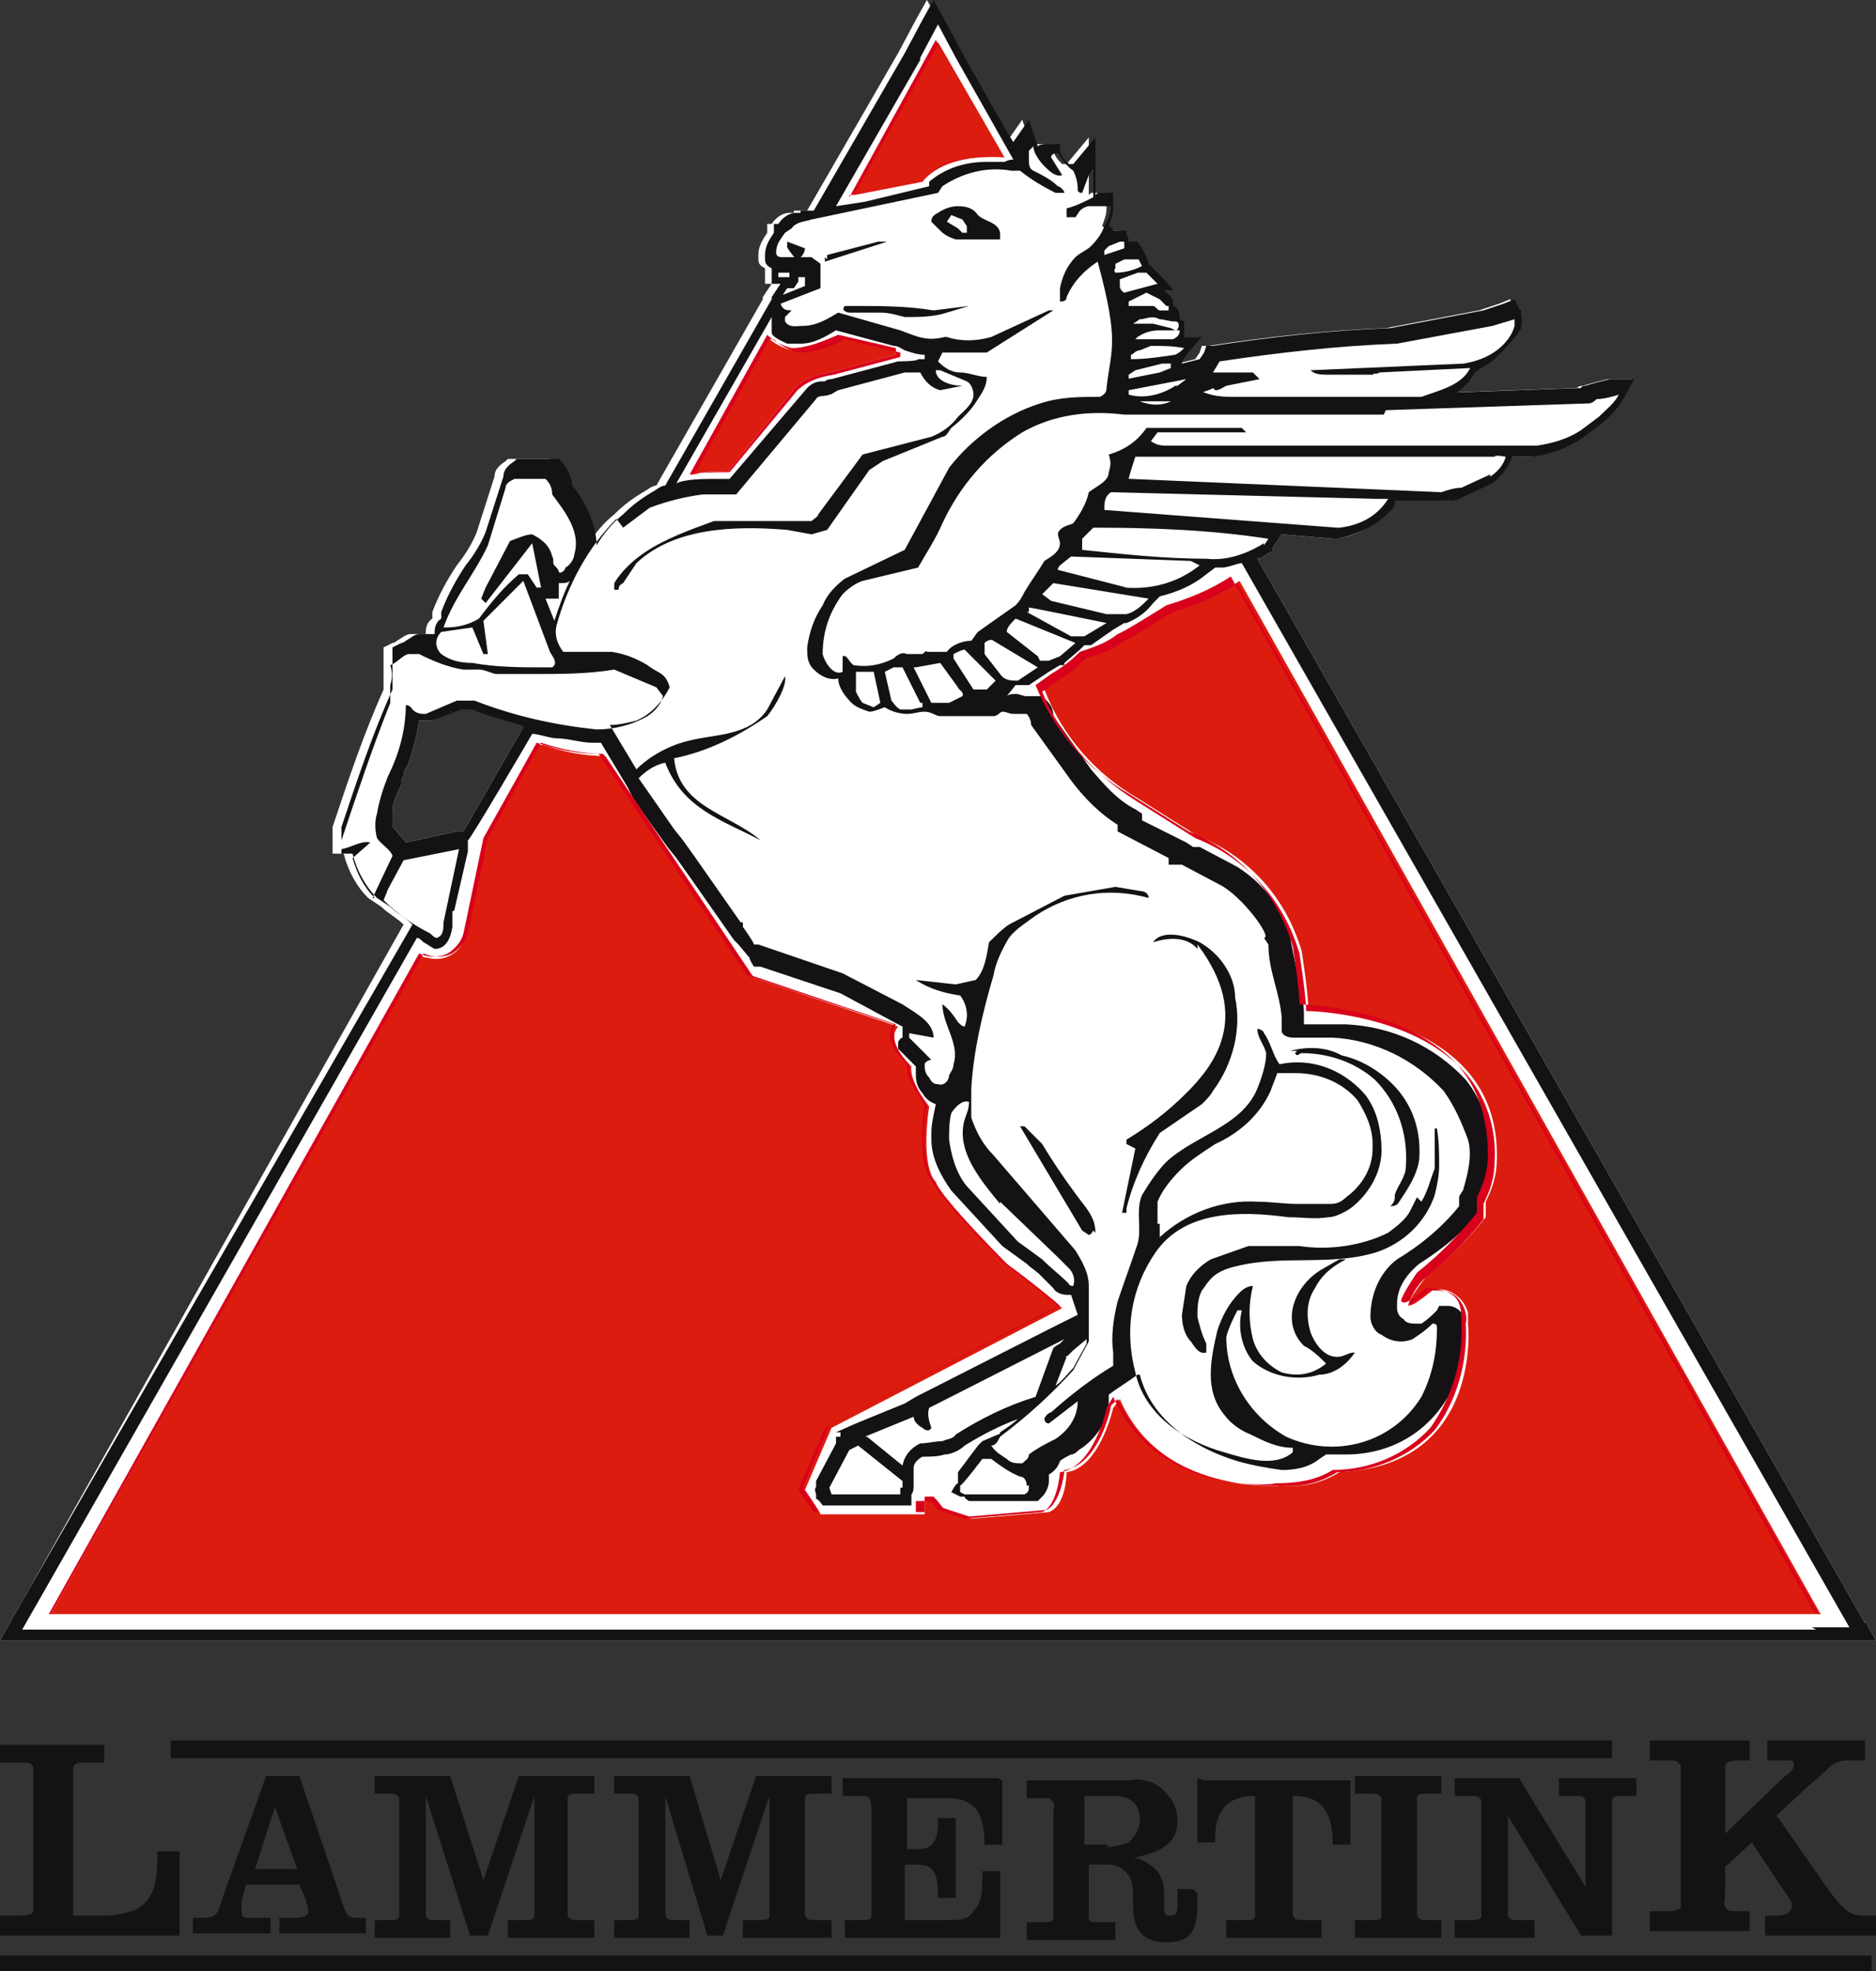
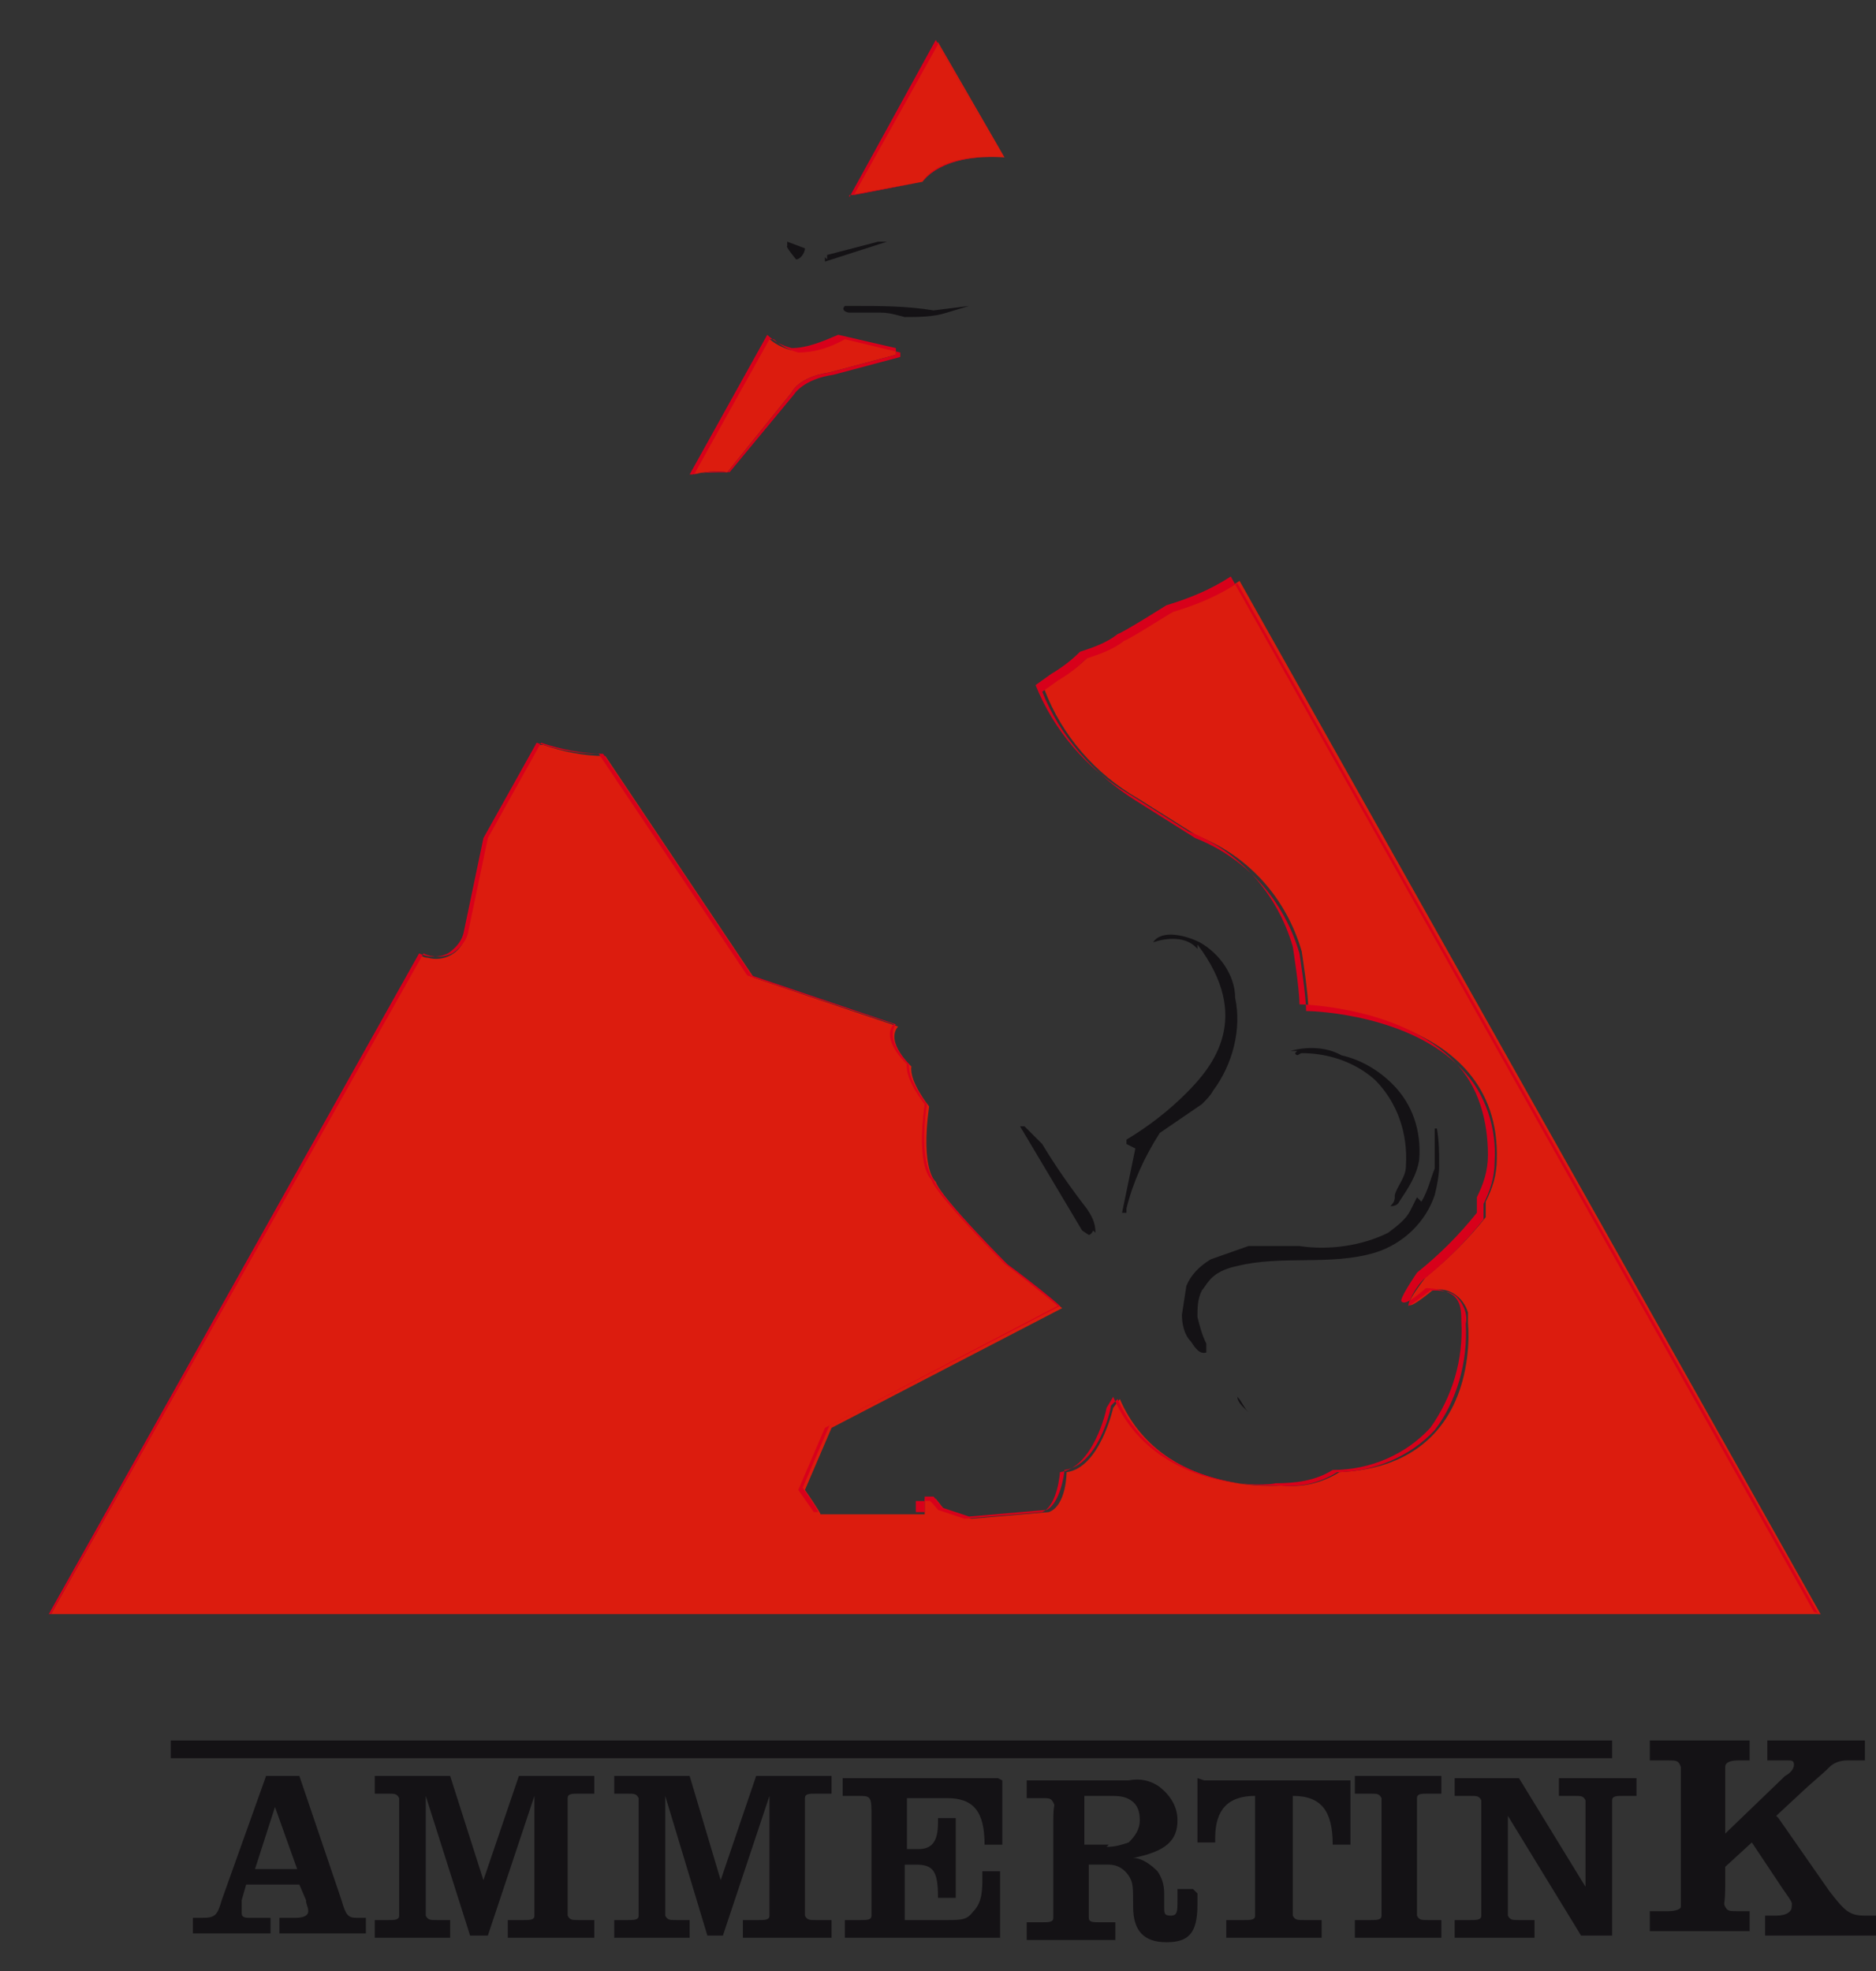
<svg xmlns="http://www.w3.org/2000/svg" id="Group_6" data-name="Group 6" version="1.1" viewBox="0 0 84.6 88.9">
  <rect x="0" y="0" width="84.6" height="88.9" fill="#333333" stroke="none" />
  <defs>
    <style>
      .cls-1 {
        fill: #d8001a;
      }

      .cls-1, .cls-2, .cls-3, .cls-4 {
        stroke-width: 0px;
      }

      .cls-2 {
        fill: #dc1c0e;
      }

      .cls-3 {
        fill: #141215;
      }

      .cls-4 {
        fill: #fff;
      }
    </style>
  </defs>
  <g id="Group_1291" data-name="Group 1291">
-     <path id="Path_105" data-name="Path 105" class="cls-4" d="M84.1,73.2l-.8-1.4-26.6-46.6c.2,0,.4-.2.6-.3h.1c0,0,0-.2,0-.2l.2-.3.2-.3,2.4.2h0s0,0,0,0c1-.1,2-.7,2.6-1.5v-.2c.1,0,2,0,2,0h0c0,0,.1,0,.2,0,.3,0,.6,0,.9-.2l1.3-.6h0s0,0,0,0c.4-.3.7-.7.9-1.2h.9c.8-.1,1.6-.4,2.2-.8l.8-.6c.4-.3.8-.7,1.1-1.2l.5-.9h-1.1c-.4.1-.8.2-1.1.3,0,0-.2,0-.3.1,0,0,0,0,0,0l-5.6.2c.3-.2.6-.5.8-.9h0c.4-.3.7-.4,1-.7.4-.4.8-.8,1.1-1.3v-.2c.1,0,0-.3,0-.3v-.3c-.1,0-.3-.5-.3-.5l-.5.2-.9.3-4.2.8c-2.7.1-5.4.4-8,.8h-.3s-.1.3-.1.3l-.2.3-.8.2h0c0-.2.2-.3.2-.4l.7-.8h-.8c0-.2,0-.3,0-.4v-.3s-.2-.1-.2-.1c0-.2,0-.5-.3-.6h0c0-.2,0-.4-.2-.5l-.2-.2h.4c0-.1-.7-.8-.7-.8l-.4-.4h0c0,0-.2-.3-.2-.3l-.2-.4-.2-.3h-.4c0,0,0-.2-.1-.3v-.2c0,0-.3,0-.3,0h-.3c0-.1-.2-.2-.2-.2h0c.1-.3.2-.5.2-.8v-.7h-.7c0,0-.1.1-.1.1v-1s0-1.6,0-1.6l-1,1.2h0c0,0-.1,0-.2,0-.2-.2-.3-.3-.4-.6v-.3c-.1,0-.5,0-.5,0,0,0,0,0-.1,0-.1,0-.3,0-.4.1,0,0,0,0,0,0l-.4-1.2-.7,1h0c0,.1-2.3-4-2.3-4l-.8-1.5-.5-.9-.5.9-.8,1.5-4.1,7.1h-.6c0,.1,0,.1,0,.1h0c0,0-.2,0-.2,0-.3,0-.6.2-.8.5h-.2c0,.1,0,.2,0,.2h0c0,.1,0,.2,0,.2-.2.3-.4.6-.4,1,0,0,0,.1,0,.2,0,.2.1.3.3.4v.7h.3l-.4.6h0s0,.1,0,.1l-4.8,8.4c-.2,0-.4.2-.6.3-.5.3-.9.6-1.3,1-.5.4-.9.9-1.2,1.4,0,0,0-.2,0-.2-.1-.9-.5-1.8-1.1-2.5,0-.4-.2-.7-.4-1l-.2-.2h-.3s-1.4,0-1.4,0h-.2s-.1.1-.1.1c0,0,0,0,0,0-.3.2-.5.4-.5.7l-.8,2.5c-.2.5-.5,1-.9,1.5-.4.6-.8,1.3-1.1,2.1h0s0,0,0,0v.3c-.3.2-.3.5-.3.7h0s0,0,0,0c-.1,0-.2,0-.3,0-.1,0-.3,0-.4,0-.2,0-.4.2-.6.3,0,0-.1.1-.2.1l-.4.2v.4c0,.1,0,.3,0,.4,0,.1,0,.2,0,.3v.8c-.9,2-1.6,4.1-2.3,6.2h0v.2c0,.2,0,.4,0,.6v.4c.1,0,.5,0,.5,0,.2.8.6,1.5,1.1,2l.6.4h0c0-.1,0,0,0,0,.3.3.7.5,1,.8L1.3,71.7l-.8,1.4-.5.9h84.6l-.5-.9ZM23.6,32.8l-2.7,4.7h-.3c0,0-2.3.5-2.3.5-.1-.2-.3-.3-.4-.5,0,0-.1-.1-.2-.2,0,0,0,0,0-.1,0-.1,0-.3,0-.4,0,0,0,0,0-.2,0-.4.2-.8.4-1.2,0-.1,0-.3.1-.4,0-.2.1-.4.2-.5.2-.6.4-1.3.5-2,0,0,.2,0,.3,0,0,0,0,0,.1,0h.2s1.3-.6,1.3-.6h.5c.7.3,1.5.5,2.2.7" />
-     <path id="Path_106" data-name="Path 106" class="cls-3" d="M8.1,83.5h-1c0,1.6-.2,2.1-.9,2.6-.5.2-1,.3-1.5.3h-1.4v-5.7c0-1,0-.9,0-1,.1-.2.2-.2.6-.2h.8v-.8H0v.8h.9c.4,0,.5,0,.6.2,0,.2,0,0,0,1v4.5c0,1,0,.9,0,1s-.2.2-.6.2H0v.9h8.1v-3.7Z" />
    <path id="Path_107" data-name="Path 107" class="cls-3" d="M21.2,87.3h.8l2.1-6.3v4.5c0,.8,0,.7,0,.9,0,.2-.2.2-.5.2h-.7v.8h3.9v-.8h-.7c-.3,0-.4,0-.5-.2,0-.1,0,0,0-.9v-3.5c0-.8,0-.7,0-.9,0-.2.2-.2.5-.2h.7v-.8h-3.4l-1.6,4.7-1.5-4.7h-3.4v.8h.6c.3,0,.4,0,.5.2,0,.1,0,0,0,.9v3.5c0,.8,0,.7,0,.9,0,.2-.2.2-.5.2h-.6v.8h3.4v-.8h-.6c-.3,0-.4,0-.5-.2,0-.1,0,0,0-.9v-4.5l2,6.3Z" />
    <path id="Path_108" data-name="Path 108" class="cls-3" d="M31.7,87.3h.9l2.1-6.3v4.5c0,.8,0,.7,0,.9,0,.2-.2.2-.5.2h-.7v.8h4v-.8h-.7c-.3,0-.4,0-.5-.2,0-.1,0,0,0-.9v-3.5c0-.8,0-.7,0-.9,0-.2.2-.2.5-.2h.7v-.8h-3.4l-1.6,4.7-1.4-4.7h-3.4v.8h.6c.3,0,.4,0,.5.2,0,.1,0,0,0,.9v3.5c0,.8,0,.7,0,.9,0,.2-.2.2-.5.2h-.6v.8h3.4v-.8h-.6c-.3,0-.4,0-.5-.2,0-.1,0,0,0-.9v-4.5l1.9,6.3Z" />
    <path id="Path_109" data-name="Path 109" class="cls-3" d="M80.1,81.9l1.4-1.3c.8-.7.8-.7,1-.9.2-.2.5-.3.8-.3h.8v-.9h-4.4v.9h.9c.2,0,.3,0,.3.2,0,.2-.2.4-.4.5l-2.7,2.6v-2c0-1,0-.9,0-1,0-.2.2-.3.6-.3h.5v-.9h-4.5v.9h.8c.4,0,.5,0,.6.3,0,.2,0,0,0,1v4.3c0,1,0,.9,0,1s-.2.2-.6.2h-.8v.9h4.5v-.9h-.5c-.4,0-.5,0-.6-.2s0,0,0-1v-.8l1.2-1.1,1.4,2.1c.5.7.4.6.4.8s-.2.4-.7.4h-.5v.9h5v-.9h-.5c-.7,0-.9-.2-1.6-1.1l-2.3-3.3Z" />
    <path id="Path_110" data-name="Path 110" class="cls-3" d="M68.6,80.2h-3v.8h.7c.3,0,.4,0,.5.2,0,.1,0,0,0,.8v3.5c0,.8,0,.7,0,.9,0,.2-.2.2-.5.2h-.7v.8h3.6v-.8h-.7c-.3,0-.4,0-.5-.2,0-.1,0,0,0-.9v-3.6l3.3,5.4h1.4v-5.3c0-.8,0-.7,0-.8,0-.2.2-.2.5-.2h.6v-.8h-3.5v.8h.7c.3,0,.4,0,.5.2,0,.1,0,0,0,.8v3.1l-3-4.9Z" />
    <path id="Path_111" data-name="Path 111" class="cls-3" d="M62.3,85.5c0,.8,0,.7,0,.9,0,.2-.2.2-.5.2h-.7v.8h3.9v-.8h-.6c-.3,0-.4,0-.5-.2,0-.1,0,0,0-.9v-3.5c0-.8,0-.7,0-.9,0-.2.2-.2.5-.2h.6v-.8h-3.9v.8h.7c.3,0,.4,0,.5.2,0,.1,0,0,0,.9v3.5Z" />
    <path id="Path_112" data-name="Path 112" class="cls-3" d="M54,80.2v2.9h.8v-.2c0-1.3.6-1.9,1.8-1.9v4.5c0,.8,0,.7,0,.9,0,.2-.2.2-.5.2h-.8v.8h4.3v-.8h-.8c-.3,0-.4,0-.5-.2,0-.1,0,0,0-.9v-4.5c1.3,0,1.8.7,1.8,2.2h.8v-2.9h-6.6Z" />
-     <rect id="Rectangle_47" data-name="Rectangle 47" class="cls-3" x="0" y="88.2" width="84.4" height=".7" />
    <path id="Path_113" data-name="Path 113" class="cls-3" d="M16.1,86.5c-.4,0-.5-.1-.7-.8l-1.9-5.6h-1.5l-2,5.6c-.2.7-.3.8-.9.8h-.4v.7h3.5v-.7h-.9c-.2,0-.4,0-.4-.2,0-.2,0-.4,0-.6l.2-.7h2.4l.3.7c0,.2.1.3.1.5,0,.2-.2.3-.6.3h-.7v.7h3.9v-.7h-.6ZM11.5,84.3l.9-2.8,1,2.8h-1.9Z" />
    <path id="Path_114" data-name="Path 114" class="cls-3" d="M53.8,85.2h-.7c0,.2,0,.4,0,.5,0,.5,0,.7-.3.7s-.3-.1-.3-.4v-.2s0-.2,0-.2v-.2c0-.4-.1-.7-.3-1-.3-.3-.7-.6-1.1-.6,1.5-.3,2-.8,2-1.7,0-.6-.3-1.1-.8-1.5-.4-.3-.9-.4-1.4-.3h-4.6v.8h.7c.3,0,.4,0,.5.2s0,0,0,.8v3.5c0,.8,0,.7,0,.9,0,.2-.2.2-.5.2h-.7v.8h4v-.8h-.7c-.3,0-.5,0-.5-.2,0-.1,0,0,0-.9v-1.5s.9,0,.9,0c.4,0,.7.2.9.5.2.3.2.5.2,1.4,0,1.1.5,1.6,1.5,1.6s1.4-.4,1.4-1.7,0-.3,0-.5M50,83.2h-1.1v-2.2h1.1c.4,0,.7,0,1,.2.3.2.4.5.4.9,0,.4-.2.7-.5,1-.3.1-.6.2-1,.2" />
    <rect id="Rectangle_48" data-name="Rectangle 48" class="cls-3" x="7.7" y="78.5" width="65" height=".8" />
    <path id="Path_115" data-name="Path 115" class="cls-3" d="M45,80.2h-7v.8h.7c.5,0,.6,0,.6.7,0,.2,0,0,0,.3v3.5c0,.8,0,.7,0,.9,0,.2-.2.2-.5.2h-.7v.8h7v-3h-.8c0,.1,0,.2,0,.3,0,.5,0,1.1-.4,1.5-.3.4-.5.4-1.3.4h-1.8v-2.5h.5c.8,0,1,.3,1,1.5h.8v-3.6h-.8v.2c0,.9-.3,1.2-.9,1.2h-.4s0,0-.1,0v-2.3h1.8c1.2,0,1.7.6,1.7,2.1h.8v-2.9Z" />
    <path id="Path_134" data-name="Path 134" class="cls-3" d="M35.5,10.9v.2c-.1,0,.4.6.4.6.2,0,.4-.3.4-.5l-.8-.3Z" />
    <path id="Path_135" data-name="Path 135" class="cls-3" d="M39,14.1h.7c.4,0,.7.1,1.1.2.6,0,1.3,0,1.9-.2l1-.3-1.6.2c-1.2-.2-2.4-.2-3.6-.2h-.4c-.2.2.1.3.2.3.2,0,.4,0,.6,0" />
    <path id="Path_136" data-name="Path 136" class="cls-3" d="M37.2,11.6v.2c0,0,2.8-.9,2.8-.9h-.4l-2.3.6c0,0,0,0,0,.2" />
-     <path id="Path_137" data-name="Path 137" class="cls-3" d="M45.1,10.5c-.1-.5-.7-.5-1-.8-.2-.3-.5-.4-.9-.4-.3,0-.6.1-.9.3-.2.1-.3.2-.3.4l.4.4c.2.2.4.3.7.4h2v-.2ZM43.7,10.5h-.3c0,0-.1-.1-.2-.2l-.5-.3.2-.3.5.2.2.3c0,0,0,.2,0,.3" />
    <path id="Path_138" data-name="Path 138" class="cls-3" d="M58.4,47.5h0c.1.2.2,0,.3,0,1.2,0,2.4.4,3.3,1.2,1,1,1.5,2.4,1.4,3.9,0,.5-.4.9-.5,1.3,0,.2,0,.3-.2.5.1,0,.3,0,.4-.2.4-.6.8-1.2.9-1.9.1-1.3-.3-2.5-1.2-3.4-.6-.6-1.4-1.1-2.3-1.3-.7-.4-1.6-.4-2.3-.2h0c0,0,.3,0,.3,0Z" />
    <path id="Path_139" data-name="Path 139" class="cls-3" d="M63.9,54l-.3.6c-.2.4-.6.7-1,1-1.2.6-2.7.8-4,.6h-1.5c-.1,0-.2,0-.4,0s-.3,0-.4,0l-1.7.6c-.5.3-.9.7-1.1,1.2l-.2,1.3c0,.4.1.9.4,1.2.2.3.4.6.7.5,0-.1,0-.3,0-.4-.2-.4-.3-.8-.4-1.2,0-.4,0-.8.2-1.2.1-.1.2-.3.3-.4.3-.4.8-.6,1.3-.7,2-.5,4.2,0,6.2-.6,1.3-.4,2.3-1.4,2.7-2.6.1-.4.2-.9.2-1.3,0-.6,0-1.1-.1-1.7h-.1c0,.6,0,1.2,0,1.8-.2.5-.3,1-.6,1.5" />
    <path id="Path_140" data-name="Path 140" class="cls-3" d="M54,42.6c2.5,3.3.7,5.5-.5,6.7-.8.8-1.7,1.5-2.7,2.1v.2l.4.2-.6,2.9h.2v-.2c.3-1.2.8-2.3,1.5-3.4l1.9-1.3c.2-.2.4-.4.5-.6.9-1.2,1.3-2.8,1-4.2,0-1-.7-2-1.6-2.5-.6-.3-1.7-.6-2.1,0,.6-.2,1.5-.3,2,.3" />
    <path id="Path_141" data-name="Path 141" class="cls-3" d="M49.4,55.6h0c0-.5-.2-.8-.4-1.1-.7-.9-1.4-1.9-2-2.9l-.8-.8h-.2l2.8,4.7.3.2c0,0,.1,0,.2-.2" />
-     <path id="Path_142" data-name="Path 142" class="cls-3" d="M84.1,73.2l-.8-1.4-26.6-46.6c.2,0,.4-.2.6-.3h.1c0,0,0-.2,0-.2l.2-.3.2-.3,2.4.2h.1c1-.2,2-.7,2.6-1.5v-.2c.1,0,2,0,2,0h0s.2,0,.2,0c.3,0,.6,0,.9-.2l1.3-.6h0s0,0,0,0c.4-.3.7-.7.9-1.2h.9c.8-.1,1.6-.4,2.2-.8l.8-.6c.4-.3.8-.7,1.1-1.2l.5-.9h-1.1c-.4.1-.8.2-1.1.3,0,0-.2,0-.2.1,0,0,0,0,0,0l-5.6.2c.3-.2.6-.5.8-.9h0c.4-.3.7-.4,1-.7.4-.4.8-.8,1.1-1.3v-.2c.1,0,0-.3,0-.3v-.3c-.1,0-.3-.5-.3-.5l-.5.2-.9.3-4.2.8c-2.7.1-5.4.4-8,.8h-.3s-.1.3-.1.3l-.2.3-.8.2h0c0-.2.2-.3.2-.4l.7-.8h-.8c0-.2,0-.3,0-.4v-.3s-.2-.1-.2-.1c0-.2,0-.5-.3-.6h0c0-.2,0-.4-.2-.5l-.2-.2h.4c0-.1-.7-.8-.7-.8l-.4-.4h0c0,0-.1-.3-.1-.3l-.2-.4-.2-.3h-.4c0,0,0-.2-.1-.3v-.2c0,0-.3,0-.3,0h-.3c0-.1-.2-.2-.2-.2h0c.1-.3.2-.5.2-.8v-.7h-.7c0,0-.1.1-.1.1v-1s0-1.6,0-1.6l-1,1.2h0c0,0-.1,0-.2,0-.2-.2-.3-.3-.4-.6v-.3c-.1,0-.5,0-.5,0,0,0,0,0-.1,0-.1,0-.3,0-.4.1,0,0,0,0,0,0l-.4-1.2-.7,1h0c0,.1-2.3-4-2.3-4l-.8-1.5-.5-.9-.5.9-.8,1.5-4.1,7.1h-.6c0,.1,0,.1,0,.1h0c0,0-.2,0-.2,0-.3,0-.6.2-.8.5h-.2c0,.1,0,.2,0,.2h0c0,.1,0,.2,0,.2-.2.3-.4.6-.4,1,0,0,0,.1,0,.2,0,.2.1.3.3.4v.7h.4l-.4.6h0s0,.1,0,.1l-4.8,8.4c-.2,0-.4.2-.6.3-.5.3-.9.6-1.3,1-.5.4-.9.9-1.2,1.4,0,0,0-.2,0-.2-.1-.9-.5-1.8-1.1-2.5,0-.4-.2-.7-.4-1l-.2-.2h-.3s-1.4,0-1.4,0h-.2s-.1.1-.1.1c0,0,0,0,0,0-.3.2-.5.4-.5.7l-.8,2.5c-.2.5-.5,1-.9,1.5-.4.6-.8,1.3-1.1,2.1h0s0,0,0,0v.3c-.3.2-.3.5-.3.7h0s0,0,0,0c-.1,0-.2,0-.3,0-.1,0-.3,0-.4,0-.2,0-.4.2-.6.3,0,0-.1.1-.2.1l-.4.2v.4c0,.1,0,.3,0,.4,0,.1,0,.2,0,.3v.8c-.9,2-1.6,4.1-2.3,6.2h0v.2c0,.2,0,.4,0,.6v.4c.1,0,.5,0,.5,0,.2.8.6,1.5,1.1,2l.6.4h0c0-.1,0,0,0,0,.3.3.7.5,1,.8L1.3,71.7l-.8,1.4-.5.9h84.6l-.5-.9ZM57,24.5c-.8.5-1.7.8-2.6.7h0c-1.9,0-3.7-.2-5.6-.4,0,0,0,0,0-.1h0c0-.2,0-.3,0-.4l.5-.5c2.7,0,5.3.1,7.9.5l-.2.3ZM41.3,30.1l1.1-.2.8,1.1c0,.1.3.2.2.4-.2.1-.4.2-.6.3h-.8l-.8-1.6ZM41.6,31.7v.2c-.1,0-.5.1-.5.1h-.5c-.2-.1-.3-.3-.4-.4l-.3-1.3.4-.2h.4l.8,1.6ZM43,29.8v-.3c.2-.1.4-.2.5-.2l1.4,1.4-.4.4h-.6l-.9-1.4ZM44.4,29.5v-.3c0,0,0-.2,0-.2.1-.1.3-.2.4-.1l2,1.2-.9.6c-.3,0-.6,0-.8-.3l-.7-.9ZM46.8,29.6l-1.4-1.1c0-.2.2-.4.4-.6l2.7,1.1-.7.6-.5.2h-.4ZM46.4,27.6v-.2c.1,0,3.5.7,3.5.7l-1,.6h-.6l-2-1.1ZM49.9,27.7l-2.5-.6-.4-.3.5-.5,4.3.7c-.3.3-.6.6-1,.7-.3,0-.6,0-.8,0M50.8,26.5l-3.1-.8c0,0,0-.1.1-.2l.5-.4,5.4.2.4.2c-1,.8-2.2,1.1-3.4,1M60.3,23.8l-10.5-.8c0-.3,0-.6.3-.8l12,.3h.5c-.5.8-1.3,1.2-2.2,1.3M67.2,21.4l-1.3.6c-.3,0-.6.1-.9.2l-14-.6h-.1c0-.1.3-1,.3-1h3.8c0,0,12.4,0,12.4,0h0c0-.1.5,0,.5,0-.1.4-.4.7-.7.9M54.8,17.6c.2,0,.3-.1.5-.2l1.5-.3-.3-.3h-1.8c0,0,.3-.5.3-.5,2.7-.4,5.3-.7,8-.8l4.3-.8,1-.3v.3c-.1.4-.4.8-.8,1.1-.4.3-.9.5-1.5.6l-6.9.3c.2.2.5.2.8.2h2c.1-.1.2,0,.3-.1l4.1-.2c-.4.8-1.4,1-2.2,1.3h-8.4c-.4,0-.9,0-1.4-.2-.2,0,.3-.1.4-.2M62.5,18.5l9-.3c.2,0,.3,0,.5-.2.3,0,.7-.1,1-.2-.2.4-.6.7-.9,1l-.8.6c-.6.4-1.3.6-2,.7h-8.5c0,0-8.1,0-8.1,0-.3,0-.5,0-.8-.2l.3-.4h4c0,0-.2-.2-.2-.2h-4.3c-.4.6-1,1-1.7,1.2.1.3.1.5,0,.8,0,.4-.5.6-.9.9-.1.5-.4,1-.7,1.4-.2.1-.4.1-.6.3s0,.4,0,.6c0,.4-.4.6-.7.8-.3.5-.6.9-.9,1.4-.1.2-.2.4-.4.6l-1.7,1.2c-.1.1-.2.3-.3.4-.4,0-.9.2-1.1.5h-.9c0-.1-.2.1-.2.1h-.7c-.2-.1-.4,0-.6.2-.6.3-1.2.4-1.8.3-.2-.1-.3-.5-.5-.4v.7c-.4.2-.8-.4-.9-.8,0-1,.3-1.9.9-2.7.3-.3.6-.5.9-.6l2.5-.6c.4-.7.8-1.3,1.1-2,.8-1.7,2-3.1,3.6-4.1,1.4-.8,3-1,4.6-.8h11.7ZM39.7,31.7l-.3.2-.5-.2c-.1-.1-.2-.3-.3-.5v-.4c0-.2,0-.4,0-.5h.8l.3,1.4ZM51,18.1h2c0-.1-.2,0-.2,0-.4.2-.9.2-1.4,0h-.4ZM53,17.4c-.6.4-1.4.6-2.1.4,0,0,0-.1,0-.2l2.6-.5-.4.3ZM50.9,17.1v-.2l.3-.2,1.2-.3h.4v.2c0,0-.5.2-.5.2l-1.5.3ZM53.4,15.7c-.1.1-.2.2-.4.3-.7.1-1.3.2-2,.2,0,0,0-.2,0-.2.1,0,.2-.2.4-.2l.5-.2c.5,0,1,0,1.5.1M53.2,14.9c0,.2-.1.3-.3.4h-1.7s.1-.1.1-.1c.3-.2.6-.3,1-.3,0,0,0,0,0,0h.7c0,0,.1,0,.2,0M52.8,14.8l-.8-.2h-.9c0,0,.3-.2.3-.2.3,0,.5-.2.9,0,.2,0,.4.1.7.1.3,0,.1.5,0,.4M52.7,13.8c0,0,0,.1,0,.2h-.4c-.1,0-.2-.2-.3-.2h-1.1v-.2c0,0,.8-.4.8-.4l.6.3.3.3ZM51.8,12.4l.4.4-1.5.4c0,0-.2-.1-.2-.3v-.3s.8-.3.8-.3h.4ZM51.3,11.6l.2.4c-.4.2-.8.3-1.2.3,0,0-.1-.1,0-.2v-.2c0,0,.4-.2.4-.2h.8ZM50.4,10.9h.3c0,.2,0,.2,0,.3l-.9.3c0,0,0-.1,0-.2l.2-.2.5-.2ZM41.5,2.6l.8-1.5.8,1.5,2.6,4.6h0c-.1,0-.2,0-.4.1-.2,0-.5,0-.8,0-1,0-1.9.3-2.6.9h0c0,0,0,.2,0,.2h0c0,0-2.9.7-2.9.7h0c0,0-1.3.2-1.3.2l3.8-6.6ZM34.8,14.4s0,0,0,.1h0c0,.2,0,.3,0,.5,0,.2.5.4.7.5,0,0,.1,0,.2,0,.1,0,.2,0,.4,0h0c.6,0,1.1-.3,1.6-.6l2.6.7c.2,0,.3.1.5.2.3.1.6.2.9.2v.2c-.1,0-.1,0-.1,0h-.2c0,.1-.9.1-.9.1h0s-3,.8-3,.8c0,0-.2,0-.3.1h-.1s0,0,0,0c-.3,0-.5.1-.7.3l-3.5,4.1h-.1c-.1,0-.3,0-.4,0,0,0-.2,0-.2,0h0c-.4,0-1.3,0-1.7.2l4.3-7.5ZM35.5,12.5h-.4v-.2h.5v.2ZM35.8,13l.2-.3v-.2c0,0,.1,0,.1,0h.2s0,0,0,0c0,.1,0,.2,0,.4l-1,.4.2-.3h.3ZM28.1,23.8c.4-.3.8-.6,1.2-.9.8-.3,1.6-.5,2.4-.6.5,0,1,0,1.5,0l3.6-4.3c.1-.2.4-.1.6-.2.1,0,.2-.1.4-.2l3-.8h.7c.2.4.5.7.9.8l1-.2c-.5,0-1.2-.2-1.2-.7h.2l1.2.5c.2.1.3.4.3.6,0,.4-.4.7-.7,1-.3.4-.7.7-1.2.9l-3.1.8-2,2.7c0,.1-.2.2-.3.3h-4.4c-1.1.4-2.2.8-3.1,1.4-.6.4-1.1.9-1.4,1.4,0,.1,0,.3,0,.3,0,0,.1,0,.2,0,0-.1,0-.2.2-.3.2-.3.4-.6.6-.9,1.7-1.6,4.4-1.7,6.8-1.5l1.1.2.7-.2,1.9-2.7.6-.4,2.7-1.1c.2,0,.3-.3.4-.4.5-.4.9-.8,1.2-1.3.2-.3.4-.6.4-1-.4,0-.8-.2-1.2-.2-.4,0-.7-.2-1-.5l.2-.4h2l3-1.9h-.2l-2.6,1.2c-.7.2-1.4.2-2,0,0,0,0,0-.1,0-.8.2-1.2,0-2-.3l-2.8-.8c-.5.3-1,.6-1.6.6-.3,0-.6.1-.8-.2,0,0,0-.1,0-.2l.3-.3c-.2,0-.4,0-.5-.3l1.8-.7c0-.4,0-.7,0-1.1-.1-.1-.3-.2-.4-.3h-1.3c-.1,0-.3,0-.3-.2,0-.4.2-.6.4-.9l.3-.2c.2-.3.6-.3.9-.4l5.7-1.2.2-.3c.9-.6,2-.9,3.1-.7.1,0,.3,0,.4,0,.5.4,1,.7,1.6,1h.4c0-.1-.2-.3-.3-.3-.3-.3-.7-.5-1.1-.7-.2-.1-.2-.3-.2-.5v-.4c0,0,.2-.2.2-.2,0,.3.3.7.5.9.2.2.5.5.8.4l-.5-.8c0-.1.1-.2.3-.2.2.3.4.6.7.8.1.2.2.5.2.8,0,.1,0,.2.2.2l.3-.8.2-.3v1.3c-.4.2-.8.4-1.2.5v.4h.4l.2-.3c.1-.1.3-.2.4-.2h1c0,.2-.1.6-.3.9-.1.3-.3.6-.6.9-.2.2-.5.3-.7.5-.4.4-.6.9-.7,1.4,0,.2,0,.4,0,.6.1,0,.3,0,.3-.2.3-.7.8-1.2,1.4-1.6,0,0,0-.1,0,0,1,3.7.6,3.9.4,5.7,0,.2-.1.3-.3.4-.9,0-1.8,0-2.7.3-1.6.5-3.1,1.6-4.1,2.9l-2,3.7-2.7,1.3c-.4.3-.8.7-1,1.2-.4.6-.6,1.2-.7,1.9,0,.4,0,.7.3,1,.3.3.7.5,1.1.4,0,.4.3.8.6,1.1.2.2.5.3.8.4.2,0,.4-.1.7-.2.3.2.7.3,1,.3.3,0,.5-.1.8-.1s.5.2.7.2c.2,0,.3,0,.5,0,.2,0,.5,0,.7,0h1.2c.2,0,.3-.2.4-.2.2,0,.3.1.5.1.2,0,.4,0,.6,0,.1.1.2.3.2.5l1.8,2.5c.6.8,1.3,1.5,2.1,2v.3l2.3,1.2v.3h.6l1.7.9c1,.5,2.4,2.4,2,2.4l.2.3c0,1.2.5,2.1.6,3.3,0,.2,0,.4,0,.6,0,.2.3.3.5.3.2,0,.4,0,.6,0,.4,0,.8,0,1.2,0,1.9.1,3.7,1,5,2.4.5.7.8,1.4,1.1,2.2.2.7,0,1.5-.2,2.2,0,.1-.2.3-.2.4,0,.1,0,.3,0,.4-.8,1-1.8,1.8-2.8,2.4-.8.6-1.2,1.6-1.2,2.6,0,.3.2.7.5.8.4.3.9.4,1.4.2.3-.2.6-.4.9-.7.1,0,.2,0,.2.2,0,1.1-.2,2.1-.7,3.1-1.3,2.1-3.9,2.8-6.1,1.8-1.6-.9-2.7-2.6-2.7-4.5.1-.4.3-.8.5-1.2h.2c-.2.8,0,1.7.5,2.3.8.7,2,.9,3,.6.6,0,1.2-.4,1.6-1-.3,0-.5.2-.8.2-.6,0-1-.6-1.2-1.1-.2-.7-.2-1.4.2-2,.3-.6.8-1,1.4-1.3h-.3l-.7.4c-1.3.7-2,2.4-.9,3.5.4.2.7.5,1,.8-.6.5-1.3.6-2,.4-.6-.3-1.1-.8-1.3-1.5-.2-.8-.2-1.6,0-2.4-.2,0-.4.1-.6.3-.5.5-.8,1.1-1,1.7-.3,1.3-.6,2.7.3,3.8.3.4.7.7,1.2.9.6.3,1.2.6,1.9.6v.2c-.8.7-2.1.3-3.1,0-1.8-.5-3.6-1.7-4-3.6-.5-1.9-.2-3.8.9-5.4,1.3-1.9,3.8-1.9,6-1.6.6,0,1.2.1,1.8,0,.3,0,.7-.2,1-.4.8-.6,1.4-1.6,1.4-2.6,0-.9-.2-1.9-.8-2.6-1-1.1-2.4-1.6-3.8-1.3-.3-.4-.4-1-.7-1.4,0-.1-.2-.2-.3-.2,0,.4.3.7.4,1.1,0,.5-.2,1.1-.4,1.6-.7,1.7-2.8,2.1-4.1,3.3-.4.4-.8,1-1.1,1.5-.3.7,0,1.5-.2,2.2-.3.9-.6,1.7-.9,2.6-.2.8-.3,1.6-.2,2.3,0,.2,0,.4,0,.6-1,.6-1.9,1.3-2.8,2.1-.1,0-.3.2-.3.3,0,0,0,.2.2.2,0,0,0,0,0,0l1.3-1c0,.7-.4,1.3-1,1.7-.4.2-.8.4-1.2.7,0,.2-.2.3-.3.4-.3,0-.5,0-.7-.2-.3-.2-.5-.3-.7-.6.2,0,.3-.2.4-.4,1.2-.9,2.3-1.9,3.3-3l.7-1.3v-2.5c0-.6-.3-1.1-.6-1.6l-3.7-4.3c-.5-.5-.8-1.1-1-1.7v-1.3c.1-1.7.5-3.4,1-5.1.1-.6.4-1.2.7-1.7.3-.4.8-.7,1.2-1,1.5-1,3.3-1.3,5.1-.8,0-.2-.2-.3-.3-.3l-1.2-.2-2.3.4-2.5,1.3c-.3.2-.6.5-.9.8-.1.6-.2,1.3-.6,1.7l-.9.2h0c0,0-1.8-.2-1.8-.2.6.4,1.3.6,2,.7.3.4.4.9.2,1.4-.1,0-.2-.1-.3-.2-.2-.3-.4-.6-.7-.8,0,.9.8,1.8.5,2.7,0,.2-.1.3-.2.5,0,.2-.2.5-.5.4-.2,0-.3-.1-.4-.3-.2-.2-.2-.4-.2-.6,0-.1.2-.2.3-.2l-1-1v-.2c0,0,1.1.2,1.1.2,0-.7-.8-1.1-1.4-1.5l-2.7-1.4-3.8-1.3h-.2c0-.1-.5-.8-.5-.8h0c0,0,0-.2,0-.2h-.1l-2.1-3-.5-.7-.4-.5-1.6-2.3c.3-.3.7-.6,1.2-.7.8,2.1,2.6,2.6,4.3,3.5h0c-1.4-1.2-3.7-1.5-3.9-3.7,1.5-.3,2.9-1,4.2-1.9.4-.5.9-1.4.8-1.8l-.8,1.5c-.8,1.2-2.3,1.1-3.5,1.4-.9.2-1.8.7-2.4,1.3l-1.2-2c.4,0,.8-.1,1.2-.2.7-.3,1.2-.9,1.5-1.5-.2-.7-.5-.6-1-1-.5-.3-1-.5-1.6-.6-.3,0-.5,0-.8,0-.5,0-.9,0-1.4,0-.3-.4-.4-.8-.3-1.2.5-1.8,1.4-3.5,2.7-4.8M52.2,55.2c0-.1,0-.3,0-.4,0-.2,0-.4,0-.6.2-.5.6-1,1-1.4.5-.5,1-.8,1.6-1.2,1.1-.5,2-1.3,2.5-2.4.1-.3.2-.5.3-.8h.3c.2,0,.3,0,.5,0,1.1,0,2.1.4,2.8,1.2.4.6.7,1.3.7,2,0,0,0,.1,0,.2,0,.9-.5,1.7-1.2,2.2-.2.2-.4.3-.7.3-.2,0-.4,0-.5,0-.3,0-.7,0-1,0,0,0,0,0,0,0-.6,0-1.2-.1-1.8-.1-1.6-.1-3.2.5-4.4,1.6h0c0-.3,0-.4,0-.6M46.4,67c0,.2,0,.3-.2.4h-2.7s-.2-.1-.2-.1v-.3c.1,0,1-1.2,1-1.2h.4c.4.3.8.6,1.3.8.2,0,.3.2.3.4M39,64.8l2.2-.9c0,.2.2.4.4.5.1.1.3.2.4,0-.1-.3-.2-.6-.1-.9l6.1-3.1-.2.2c0,0-.2.1-.3.2l-.8,2.2c-1.3.4-2.5,1-3.6,1.7-.1.2-.4.2-.6.3-.3,0-.7.1-1,.1-.4.2-.7.5-.8,1l-1.6-1.3ZM40.6,67.1c0,0,0,.2,0,.3h-3.1c0,0-.1-.3-.1-.3l.9-1.7.4-.2,2,1.6v.3ZM48,61.2c0,0,.1,0,.2-.1l.2-.2.6-.5v.2l-.6,1.1c-.3.3-.5.6-.8.8l.5-1.3ZM45.1,54.2l2.6,2.5c.2.2.3.3.5.5.2.2.3.5.2.8,0,0-.2,0-.2-.1-.4-.4-.8-.7-1.2-1.1l-1.1-.8-2.3-2.5c-.5-.6-.7-1.4-.8-2.1,0-.4,0-.8.1-1.2.2-.3.5-.6.8-.5,0,.3-.1.5-.2.8-.4,1.4.7,2.7,1.6,3.8M25,26.3c0,0,.2,0,.3,0,.1,0,.3,0,.4-.1-.3.6-.5,1.2-.7,1.8l-.4-1h.6v-.7ZM22,24.6l.8-2.6c0-.2.2-.3.4-.4h1.4c.2.2.3.4.3.7.6.8,1.3,1.7,1,2.7,0,.2-.2.5-.4.6,0,.1-.2.3-.3.2,0-.1-.1-.2-.2-.3s0-.3-.1-.4c-.1-.5-.5-.8-.9-1-.3,0-.7.2-1,.3l-1.1,2.1-.2.5.2.2,2.1-2.7.4,2h-.2l-.4-.6h-.4c-.7.6-1.2,1.2-1.8,2-.5.3-1,.4-1.5.4h-.1c.5-1.4,1.4-2.4,2-3.7M19.9,28.5l1.4-.2.5,1.2h.2l-.2-1.5,1.8-1.8,1.2,3.2c.1.2.4.5.1.7-.1,0-.2,0-.3,0-1.1,0-2.2,0-3.3-.2-.5,0-1-.1-1.4-.4-.3-.3-.3-.7,0-1M16.9,40.5c-.5-.5-.8-1.1-1-1.8l.8-.7c-.4-.1-.8.2-1.3.3,0-.1,0-.3,0-.4.7-2.1,1.4-4.2,2.2-6.2v-.8c.1-.3.1-.6,0-.9.3-.1.5-.4.8-.5.2,0,.4,0,.5,0,.6.3,1.3.6,2,.7.2,0,.5,0,.7,0,.3,0,.6.2.8.2.5,0,1.1,0,1.7,0,1.2,0,2.4,0,3.6-.2l1.9.8.3.4c-.1.4-.4.7-.7.9-.7.4-1.5.6-2.3.6-1.9-.2-3.7-.6-5.5-1.3h-.8l-1.4.6c-.2,0-.4,0-.6-.2,0,0-.1-.2-.3-.2,0,1.1-.3,2.2-.8,3.2-.2.5-.4,1.1-.5,1.7-.1.3-.1.7,0,1.1.2.3.6.5.7.8l-.9,1.9ZM23.6,32.8l-2.7,4.7h-.3c0,0-2.3.5-2.3.5-.1-.2-.3-.3-.4-.5,0,0-.1-.1-.2-.2,0,0,0,0,0-.1,0-.1,0-.3,0-.4,0,0,0,0,0-.2,0-.4.2-.8.4-1.2,0-.1,0-.3.1-.4,0-.2.1-.4.2-.5.2-.6.4-1.3.5-2,0,0,.2,0,.3,0,0,0,0,0,.1,0h.2s1.3-.5,1.3-.5h.5c.7.3,1.5.5,2.2.7M17.3,40.6l.2-.5.7-1.3,2.5-.5-.7,3.3c0,.3,0,.6-.3.7-.1,0-.2-.1-.3-.2-.8-.4-1.5-.9-2.1-1.5M81.9,73.5H1l.8-1.4,17-29.8c.1,0,.2.1.3.2.2.1.3.2.5.3h0s0,0,0,0c0,0,0,0,0,0,.4,0,.7-.3.8-1,0,0,0,0,0-.1v-.6c.1,0,.1-.1.1-.1l.6-2.6v-.5c.1,0,2.9-4.8,2.9-4.8.3,0,.8.2,1.1.2.5,0,1.1.2,1.6.2.1,0,.3,0,.4,0h0c0,0,1.2,2,1.2,2l.3.6h0s1.5,2.1,1.5,2.1l.4.5.5.7,2.1,3,.2.2.5.6h0c0,.1.2.4.2.4h.3l3.6,1.2,2.6,1.4s0,0,.2.1v.5c-.1,0-.2.2-.2.2v.3c0,0,.2.2.2.2l.6.6s0,0,0,0c0,.1,0,.2,0,.4,0,.3.1.6.3.8.1.2.3.4.6.5h0c-.1.5-.2.9-.2,1.3v.2h0s0,0,0,0c0,0,0,0,0,.1,0,.8.4,1.6.9,2.3l2.3,2.5h0s0,0,0,0l1.1.8c.2.2.4.3.6.5.2.2.4.4.6.6,0,0,0,0,0,0,.1.2.4.3.6.3,0,0,.2,0,.2,0l.3.9-1.2.6-6.1,3.1h0s-.5.3-.5.3l-2.2.9-.9.4h.2c0,.1,0,.2,0,.2h-.2c0,0,0,.3,0,.3l-.9,1.7v.3c-.1,0,0,.3,0,.3v.2c.1,0,.3.3.3.3h3.5c0,0,.5,0,.5,0v-.5c.1-.1.1-.3.1-.4v-.3s0-.2,0-.2v-.3c0-.2.2-.4.4-.5.3,0,.7,0,1-.1.3,0,.7-.2.9-.4.8-.5,1.6-.9,2.4-1.2-.2.2-.5.4-.8.6h0s0,0,0,0c0,0,0,0,0,0,0,0,0,.1-.1.1l-.7.3h0l-.2.2-.9,1.2h0c0,0,0,.2,0,.2v.3c-.1,0-.3.4-.3.4l.4.2h.2c0,.1.2.2.2.2h2.8s.3,0,.3,0l.2-.2c.2-.2.3-.5.3-.7,0,0,0,0,0,0,0-.1,0-.2,0-.3.2-.1.4-.3.5-.6.1-.1.3-.2.5-.3.2,0,.3-.2.5-.3.7-.5,1.2-1.3,1.2-2.1v-.3c.4-.3.9-.6,1.3-.9h.1c.5,2,2.4,3.3,4.4,3.9.7.2,1.3.3,2,.4.6,0,1.2-.1,1.7-.5l.3-.2h0c.3,0,.6,0,.9,0,1.9,0,3.6-.9,4.6-2.6.5-.9.7-1.9.7-3,0-.1,0-.3,0-.4h0c0-.1,0-.2,0-.2-.1-.3-.4-.5-.7-.5,0,0-.2,0-.2,0h-.2s-.1.2-.1.2c-.2.2-.4.4-.7.6,0,0-.2,0-.2,0-.2,0-.5,0-.6-.2-.2-.1-.3-.3-.3-.5,0,0,0-.2,0-.2,0-.7.4-1.3,1-1.8,1.1-.7,2.1-1.5,2.9-2.6h0c0,0,0-.2,0-.2,0,0,0-.1,0-.2,0,0,0-.1,0-.2,0,0,0,0,0,0,0,0,0,0,0,0,0,0,0-.1.1-.2.2-.5.3-1.1.3-1.6,0-.3,0-.6,0-.9h0c0,0,0-.1,0-.1,0-.2-.2-.4-.3-.6-.2-.6-.5-1.2-.9-1.7-1.4-1.5-3.3-2.4-5.4-2.5-.2,0-.4,0-.7,0s-.4,0-.7,0c-.1,0-.2,0-.3,0,0,0-.1,0-.2,0h0s0,0,0,0,0,0,0,0c0,0,0-.2,0-.3h0v-.2c0-.6-.2-1.2-.3-1.8-.1-.5-.2-1-.3-1.5h0c0-.1,0-.3,0-.3h0c-.5-1.3-1.3-2.3-2.4-3l-1.7-.9h-.1c0,0-.2,0-.2,0h0c0,0-.3-.2-.3-.2l-2-1v-.3l-.3-.2c-.8-.4-1.4-1.1-2-1.8l-1.7-2.4c0-.3-.1-.5-.3-.7l-.2-.2h-.3c0,0-.1,0-.2,0,0,0-.1,0-.2,0,0,0,0,0,0,0-.2,0-.3-.1-.5-.1h0c-.1,0-.3,0-.4.1h0c0,0,.4-.5.4-.5.1,0,.2,0,.3,0,.1,0,.2,0,.3,0h0s0,0,0,0l.9-.6.5-.3h.2c0,0,0-.1,0-.1h0c0,0,.7-.6.7-.6l.2-.2h.3c0,0,1-.7,1-.7l.5-.3s0,0,.1,0c.5-.2.9-.5,1.2-.9l.3-.3c.8-.2,1.5-.5,2.1-1l.4-.3c0,0,.2,0,.3,0h0c.3,0,.7-.2.9-.2l26.6,46.6.8,1.4h-1.7Z" />
    <path id="Path_143" data-name="Path 143" class="cls-3" d="M44.2,45.1s0,0,0,0c0,0,0,0,0,0h0Z" />
    <path id="Path_144" data-name="Path 144" class="cls-3" d="M55.8,63c0,.2.2.4.3.5,0,0,.1.1.2.2-.2-.2-.3-.5-.5-.7" />
    <path id="Path_145" data-name="Path 145" class="cls-2" d="M42.3,1.9l-3.9,6.9,3.2-.6s.8-1.3,3.7-1.1l-3-5.2Z" />
    <path id="Path_146" data-name="Path 146" class="cls-1" d="M38.3,8.9l3.9-7.1h0c0,0,3,5.3,3,5.3h0c-2.8-.2-3.6,1.1-3.6,1.1h0s0,0,0,0l-3.3.6ZM42.3,2l-3.8,6.8,3.1-.6c.1-.2.9-1.3,3.6-1.1l-2.9-5.1Z" />
    <path id="Path_147" data-name="Path 147" class="cls-2" d="M34.7,15.2l-3.5,6.2c.5-.1,1.1-.2,1.6-.1l2.9-3.6s.3-.7,1.7-.9l3-.8v-.2s-2.6-.6-2.6-.6c-.6.4-1.4.6-2.1.6-.4-.1-.8-.3-1.1-.6" />
-     <path id="Path_148" data-name="Path 148" class="cls-1" d="M31.1,21.4l3.5-6.3h0c.3.3.7.5,1.1.6.7,0,1.4-.3,2.1-.6h0s0,0,0,0l2.6.6v.3s-3,.8-3,.8c-1.4.2-1.7.9-1.7.9h0s-2.9,3.6-2.9,3.6h0c-.5,0-1.1,0-1.6.1h0ZM34.7,15.3l-3.4,6.1c.5-.1,1-.2,1.6-.1l2.9-3.5c0,0,.4-.7,1.8-.9l3-.8v-.2s-2.5-.6-2.5-.6c-.7.4-1.4.6-2.1.6-.4-.1-.8-.3-1.1-.6" />
+     <path id="Path_148" data-name="Path 148" class="cls-1" d="M31.1,21.4l3.5-6.3c.3.3.7.5,1.1.6.7,0,1.4-.3,2.1-.6h0s0,0,0,0l2.6.6v.3s-3,.8-3,.8c-1.4.2-1.7.9-1.7.9h0s-2.9,3.6-2.9,3.6h0c-.5,0-1.1,0-1.6.1h0ZM34.7,15.3l-3.4,6.1c.5-.1,1-.2,1.6-.1l2.9-3.5c0,0,.4-.7,1.8-.9l3-.8v-.2s-2.5-.6-2.5-.6c-.7.4-1.4.6-2.1.6-.4-.1-.8-.3-1.1-.6" />
    <path id="Path_149" data-name="Path 149" class="cls-2" d="M24.3,33.6l-2.4,4.3-.9,4.3c-.2.8-1,1.2-1.7,1,0,0-.2,0-.3-.1L2.3,72.8h79.8l-26.2-46.6c-.9.6-1.9,1-2.9,1.3,0,0-1.9,1.2-2.2,1.3-.5.4-1.1.6-1.7.8-.4.4-.8.7-1.3,1l-.7.5c.8,2.1,2.3,3.8,4.2,4.9l2.7,1.7c2.3.9,4,2.8,4.7,5.2,0,0,.3,1.9.3,2.6,0,0,8.7.1,8.5,6.8,0,.7-.2,1.3-.5,1.9v.7c-.8,1-1.7,1.9-2.7,2.7,0,0-1.9,2.4.3.6.7-.2,1.4.3,1.6,1,0,.2,0,.4,0,.5,0,0,.7,6.4-5.8,6.7-.8.5-1.7.7-2.6.6,0,0-5.4.5-7.3-3.9l-.3.4s-.6,2.7-2.1,2.9c0,0,0,1.5-.8,1.8l-3.5.3-1.2-.4-.4-.5h-.5c0,.1,0,.7,0,.7h-4.7c0-.1-.7-1.1-.7-1.1l1.2-2.8,10.4-5.4s-1.2-1-2.4-1.9c0,0-3.1-3.1-3.3-3.8,0,0-.7-.5-.3-3.4,0,0-.9-1.1-.8-1.8,0,0-1.2-1.1-.6-1.8l-6.5-2.2-6.7-10c-1,0-1.9-.2-2.8-.5" />
    <path id="Path_150" data-name="Path 150" class="cls-1" d="M82.1,72.8H2.2h0c0,0,16.7-29.8,16.7-29.8h0c.4.2.9.2,1.3,0,.3-.2.6-.5.7-.9l.9-4.3,2.4-4.3h0c.9.3,1.8.5,2.8.5h0s6.7,10,6.7,10l6.6,2.2h0c-.6.7.6,1.8.6,1.8h0c-.1.7.8,1.8.8,1.8h0c-.4,2.9.3,3.4.3,3.4h0c.2.7,3.3,3.8,3.3,3.8,1.2.9,2.4,1.9,2.4,1.9h0s-10.5,5.5-10.5,5.5l-1.2,2.8.7,1h4.6c0,.1,0-.5,0-.5h.6c0-.1.4.4.4.4l1.2.4,3.5-.3c.7-.3.8-1.8.8-1.8h0s0,0,0,0c1.5-.2,2.1-2.8,2.1-2.9h0s.3-.5.3-.5h0c1.9,4.4,7.2,4,7.3,3.9.9,0,1.8-.1,2.6-.6h0s0,0,0,0c1.7,0,3.3-.7,4.4-1.9,1-1.4,1.5-3.1,1.4-4.8,0-.4,0-.9-.4-1.2-.3-.2-.8-.3-1.2-.3-.8.7-1,.7-1.1.6-.1-.1.5-1,.7-1.3,1-.8,1.9-1.7,2.7-2.7v-.7h0c.3-.6.5-1.2.5-1.9,0-1.5-.4-3.1-1.5-4.2-2.4-2.5-6.9-2.6-7-2.6h0c0-.7-.3-2.6-.3-2.6-.7-2.4-2.4-4.3-4.7-5.2l-2.7-1.7c-1.9-1.1-3.4-2.9-4.2-4.9h0s.7-.5.7-.5c.5-.3.9-.6,1.3-1h0s0,0,0,0c.6-.2,1.2-.4,1.7-.8h0c.3-.1,2.2-1.3,2.2-1.3h0s0,0,0,0c1-.3,2-.7,2.9-1.3h0s0,0,0,0l26.3,46.7ZM2.3,72.8h79.7l-26.2-46.5c-.9.6-1.9,1-2.9,1.3-.2.1-1.9,1.2-2.2,1.3-.5.4-1.1.6-1.7.8-.4.4-.8.7-1.3,1l-.7.5c.8,2,2.3,3.7,4.2,4.9l2.7,1.7c2.3.9,4,2.8,4.7,5.2,0,0,.3,1.9.3,2.6.5,0,4.7.2,7,2.6,1.1,1.1,1.6,2.7,1.5,4.2,0,.7-.2,1.3-.5,1.9v.7h0c-.8,1-1.7,1.9-2.7,2.7-.3.3-.6.8-.7,1.2,0,0,.1,0,1-.7h0s0,0,0,0c.4,0,.9,0,1.2.3.3.3.5.8.4,1.2.1,1.7-.4,3.5-1.4,4.8-1.1,1.2-2.8,1.9-4.4,1.9-.8.5-1.7.7-2.6.6,0,0-5.4.4-7.3-3.9l-.3.3c0,.2-.6,2.7-2.1,2.9,0,.2-.2,1.5-.8,1.8h0l-3.5.3h0l-1.2-.4-.4-.5h-.4c0,0,0,.7,0,.7h-4.8c0-.1-.7-1.1-.7-1.1h0s1.2-2.8,1.2-2.8h0s10.4-5.4,10.4-5.4c-.2-.2-1.3-1.1-2.4-1.9-.1-.1-3.1-3.1-3.3-3.8,0,0-.7-.7-.3-3.4-.1-.1-.9-1.2-.8-1.8-.1-.1-1.1-1.1-.6-1.8l-6.5-2.2h0s-6.7-10-6.7-10c-.9,0-1.9-.2-2.8-.5l-2.4,4.3-.9,4.3c-.1.4-.4.7-.7.9-.4.2-.9.2-1.3,0L2.3,72.8Z" />
  </g>
</svg>